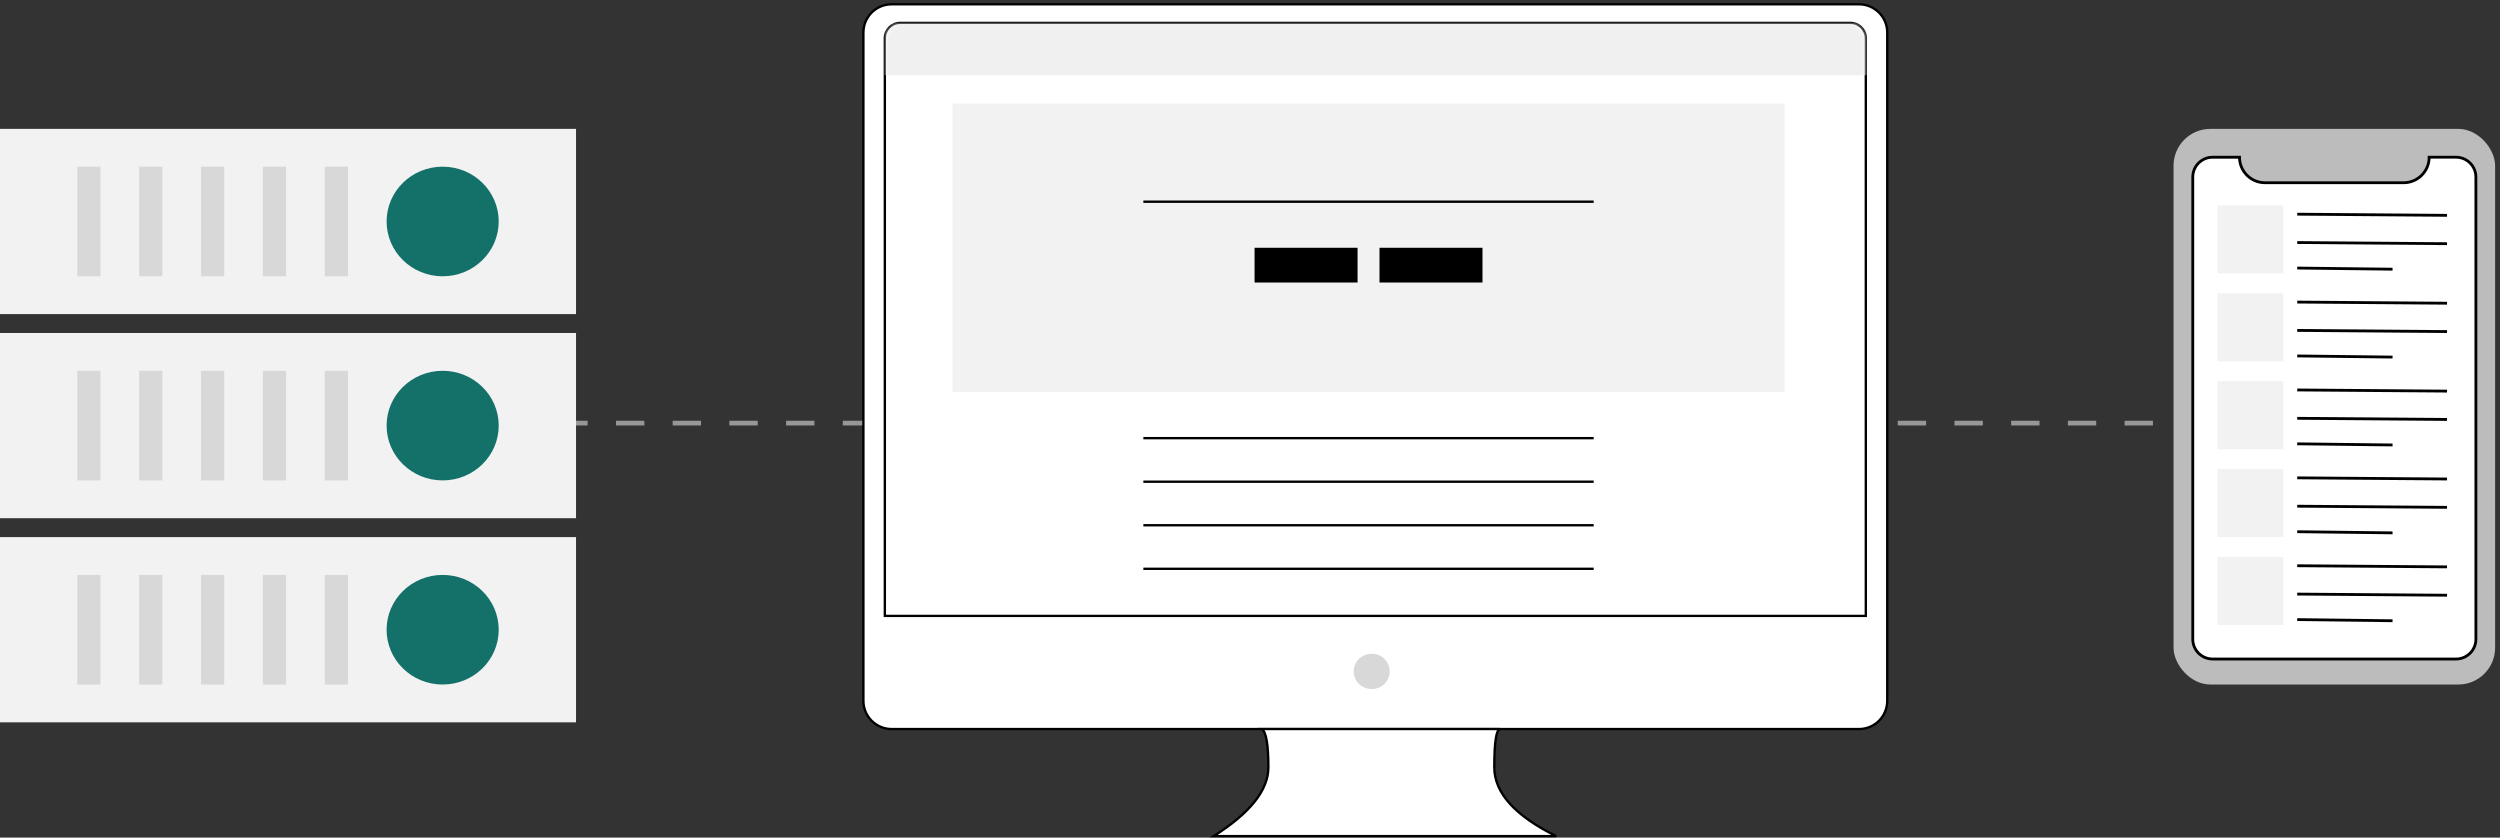
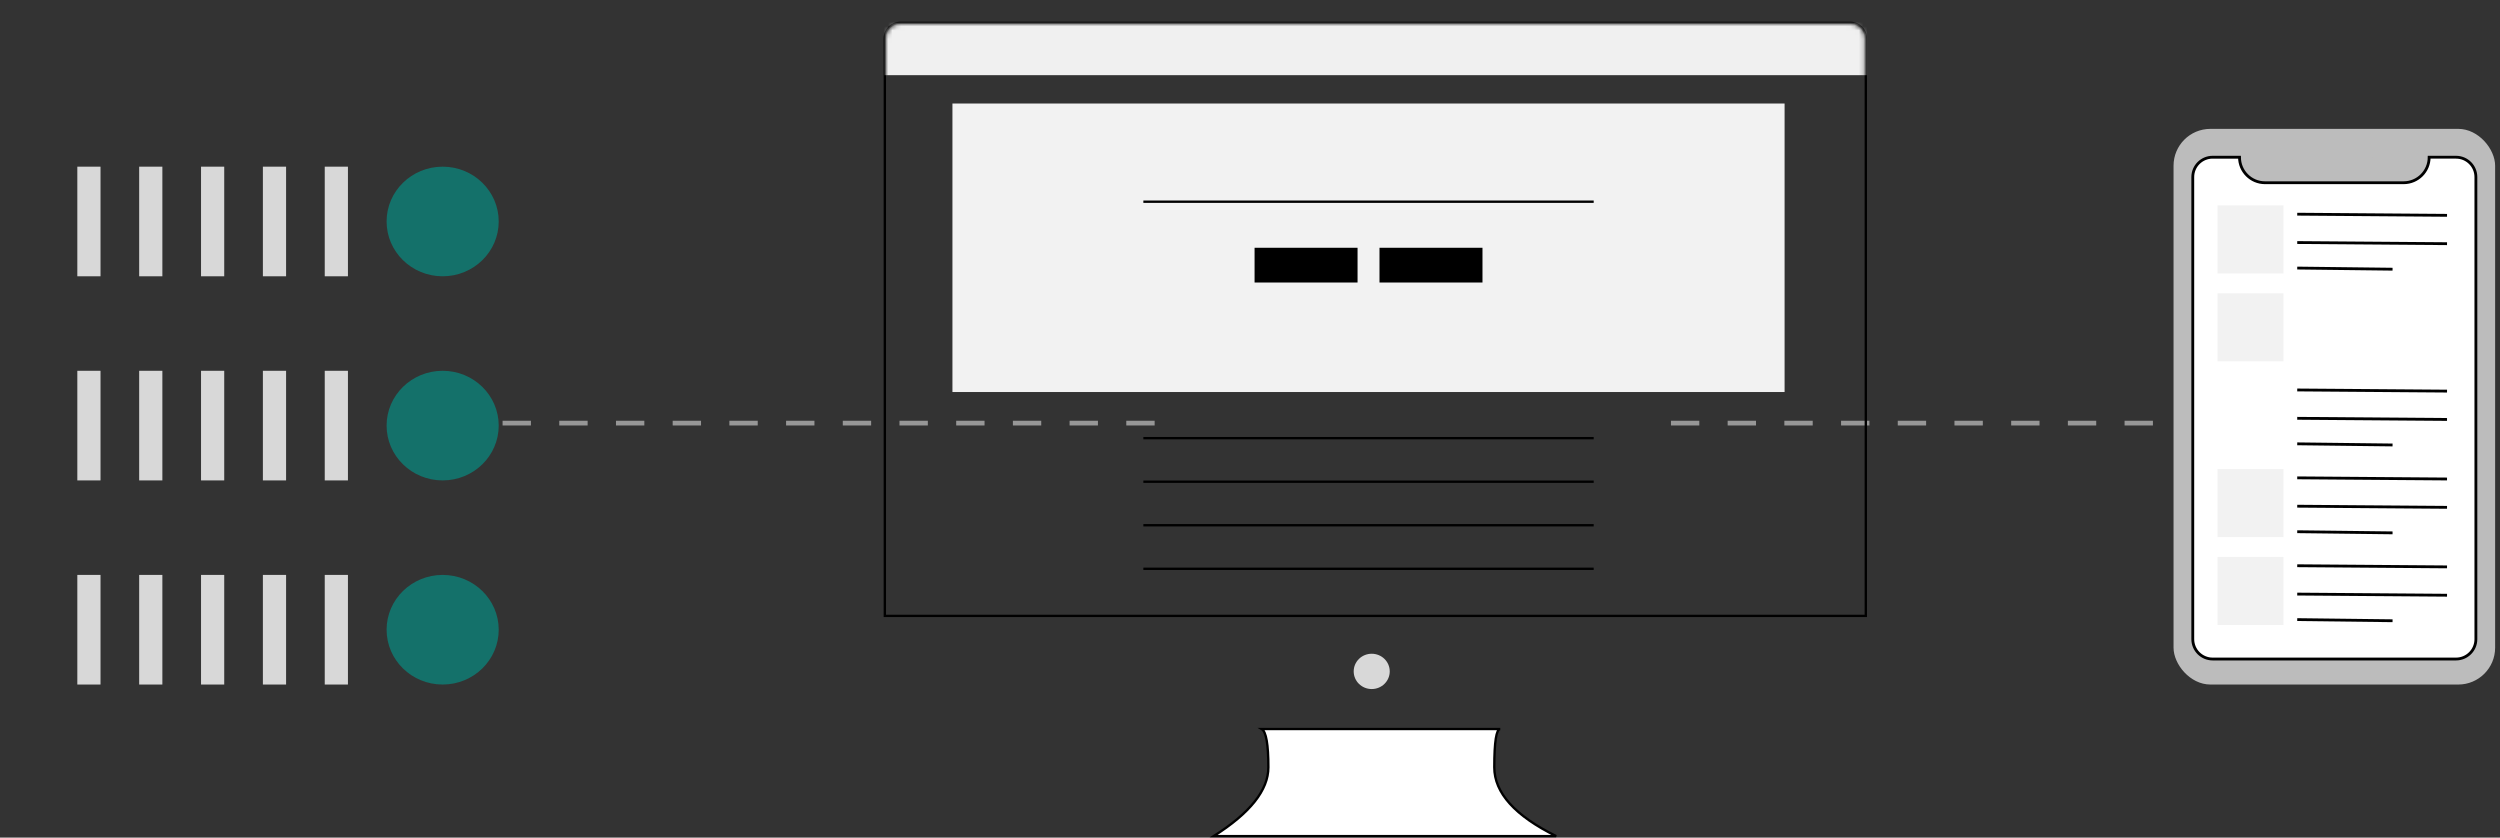
<svg xmlns="http://www.w3.org/2000/svg" xmlns:xlink="http://www.w3.org/1999/xlink" width="582" height="195" viewBox="0 0 582 195">
  <rect x="0" y="0" width="582" height="195" fill="#333333" stroke="none" />
  <defs>
    <path id="m1nbcm44sa" d="M3.287 0h221.246c1.815 0 3.287 1.472 3.287 3.287v134.21H0V3.288C0 1.472 1.472 0 3.287 0z" />
  </defs>
  <g fill="none" fill-rule="evenodd">
    <g>
      <g>
        <path stroke="#979797" stroke-dasharray="6.6" stroke-width="1.1" d="M389 97.5L545 97.5" transform="translate(-1070 -2330) translate(1070 2331)" />
        <g transform="translate(-1070 -2330) translate(1070 2331) translate(506 29)">
          <rect width="74.866" height="129.36" fill="#BCBCBC" rx="8.58" />
          <path fill="#FFF" stroke="#000" stroke-width=".66" d="M65.767 6.6c2.551 0 4.62 2.068 4.62 4.62V118.8c0 2.552-2.069 4.62-4.62 4.62H9.099c-2.551 0-4.62-2.068-4.62-4.62V11.22c0-2.552 2.069-4.62 4.62-4.62h6.258c0 3.28 2.66 5.94 5.94 5.94H53.57c3.28 0 5.94-2.66 5.94-5.94h6.258z" />
          <g>
            <path fill="#F2F2F2" fill-rule="nonzero" d="M0 0H15.357V15.84H0zM0 20.46H15.357V36.3H0z" transform="translate(10.238 17.82)" />
            <g stroke="#000" stroke-width=".66">
              <g>
                <path d="M0 .723L34.873.99M0 7.323L34.873 7.59M0 13.263L22.192 13.53" transform="translate(10.238 17.82) translate(18.557 1.32)" />
              </g>
            </g>
            <g stroke="#000" stroke-width=".66">
              <g>
-                 <path d="M0 .723L34.873.99M0 7.323L34.873 7.59M0 13.263L22.192 13.53" transform="translate(10.238 17.82) translate(18.557 21.78)" />
-               </g>
+                 </g>
            </g>
-             <path fill="#F2F2F2" fill-rule="nonzero" d="M0 40.92H15.357V56.76H0z" transform="translate(10.238 17.82)" />
            <g stroke="#000" stroke-width=".66">
              <g>
                <path d="M0 .723L34.873.99M0 7.323L34.873 7.59M0 13.263L22.192 13.53" transform="translate(10.238 17.82) translate(18.557 42.24)" />
              </g>
            </g>
            <path fill="#F2F2F2" fill-rule="nonzero" d="M0 61.38H15.357V77.22H0z" transform="translate(10.238 17.82)" />
            <g stroke="#000" stroke-width=".66">
              <g>
                <path d="M0 .723L34.873.99M0 7.323L34.873 7.59M0 13.263L22.192 13.53" transform="translate(10.238 17.82) translate(18.557 62.7)" />
              </g>
            </g>
            <path fill="#F2F2F2" fill-rule="nonzero" d="M0 81.84H15.357V97.68H0z" transform="translate(10.238 17.82)" />
            <g stroke="#000" stroke-width=".66">
              <g>
                <path d="M0 .723L34.873.99M0 7.323L34.873 7.59M0 13.263L22.192 13.53" transform="translate(10.238 17.82) translate(18.557 83.16)" />
              </g>
            </g>
          </g>
          <g fill="#BCBCBC" transform="translate(27.515 6.6)">
            <rect width="15.997" height="1.98" rx=".99" />
            <circle cx="18.876" cy=".99" r="1" />
          </g>
        </g>
        <path stroke="#979797" stroke-dasharray="6.6" stroke-width="1.1" d="M117 97.5L273 97.5" transform="translate(-1070 -2330) translate(1070 2331)" />
        <g>
-           <path fill="#F2F2F2" fill-rule="nonzero" d="M0 0H134.1V43.12H0zM0 47.52H134.1V90.64H0zM0 95.04H134.1V138.16H0z" transform="translate(-1070 -2330) translate(1070 2331) translate(0 29)" />
          <g transform="translate(-1070 -2330) translate(1070 2331) translate(0 29) translate(18 8.8)">
            <path fill="#D8D8D8" d="M0 0H5.4V25.52H0zM14.4 0H19.8V25.52H14.4zM28.8 0H34.2V25.52H28.8zM43.2 0H48.6V25.52H43.2zM57.6 0H63V25.52H57.6z" />
            <ellipse cx="85.05" cy="12.76" fill="#14716A" rx="13.05" ry="12.76" />
          </g>
          <g transform="translate(-1070 -2330) translate(1070 2331) translate(0 29) translate(18 56.32)">
            <path fill="#D8D8D8" d="M0 0H5.4V25.52H0zM14.4 0H19.8V25.52H14.4zM28.8 0H34.2V25.52H28.8zM43.2 0H48.6V25.52H43.2zM57.6 0H63V25.52H57.6z" />
            <ellipse cx="85.05" cy="12.76" fill="#14716A" rx="13.05" ry="12.76" />
          </g>
          <g transform="translate(-1070 -2330) translate(1070 2331) translate(0 29) translate(18 103.84)">
            <path fill="#D8D8D8" d="M0 0H5.4V25.52H0zM14.4 0H19.8V25.52H14.4zM28.8 0H34.2V25.52H28.8zM43.2 0H48.6V25.52H43.2zM57.6 0H63V25.52H57.6z" />
            <ellipse cx="85.05" cy="12.76" fill="#14716A" rx="13.05" ry="12.76" />
          </g>
        </g>
        <g transform="translate(-1070 -2330) translate(1070 2331) translate(201)">
-           <path fill="#FFF" stroke="#000" stroke-width=".55" d="M6.574 0h225.202c3.63 0 6.573 2.943 6.573 6.574v155.575c0 3.63-2.943 6.573-6.573 6.573H6.574c-3.63 0-6.574-2.943-6.574-6.573V6.574C0 2.944 2.943 0 6.574 0z" />
          <ellipse cx="118.335" cy="155.301" fill="#D8D8D8" rx="4.196" ry="4.109" />
          <path fill="#FFF" stroke="#000" stroke-width=".55" d="M92.737 168.722c1.027.621 1.54 3.589 1.54 8.902 0 5.314-4.243 10.655-12.73 16.023h79.73c-9.604-4.747-14.406-10.088-14.406-16.023 0-5.934.466-8.902 1.397-8.902h-55.53z" />
          <g transform="translate(5.265 4.607)">
            <mask id="6k01glivab" fill="#fff">
              <use xlink:href="#m1nbcm44sa" />
            </mask>
            <path stroke="#000" stroke-width=".55" d="M224.533-.275c.983 0 1.874.399 2.518 1.043.645.645 1.044 1.535 1.044 2.519h0v134.486H-.275V3.287c0-.984.399-1.874 1.043-2.519C1.413.124 2.303-.275 3.287-.275h221.246z" />
            <g mask="url(#6k01glivab)">
              <g>
                <path fill="#F2F2F2" fill-rule="nonzero" d="M0 0H193.723V67.162H0z" transform="translate(15.464 18.493)" />
                <path stroke="#000" stroke-width=".55" d="M44.445 22.856L149.282 22.856M44.445 77.903L149.282 77.903M44.445 88.041L149.282 88.041M44.445 98.178L149.282 98.178M44.445 108.316L149.282 108.316" transform="translate(15.464 18.493)" />
                <path fill="#000" fill-rule="nonzero" d="M70.335 33.581H94.309V41.67H70.335zM99.418 33.581H123.392V41.67H99.418z" transform="translate(15.464 18.493)" />
              </g>
            </g>
            <path fill="#F0F0F0" d="M-1.389 -1.307H229.828V11.893H-1.389z" mask="url(#6k01glivab)" />
          </g>
        </g>
      </g>
    </g>
  </g>
</svg>